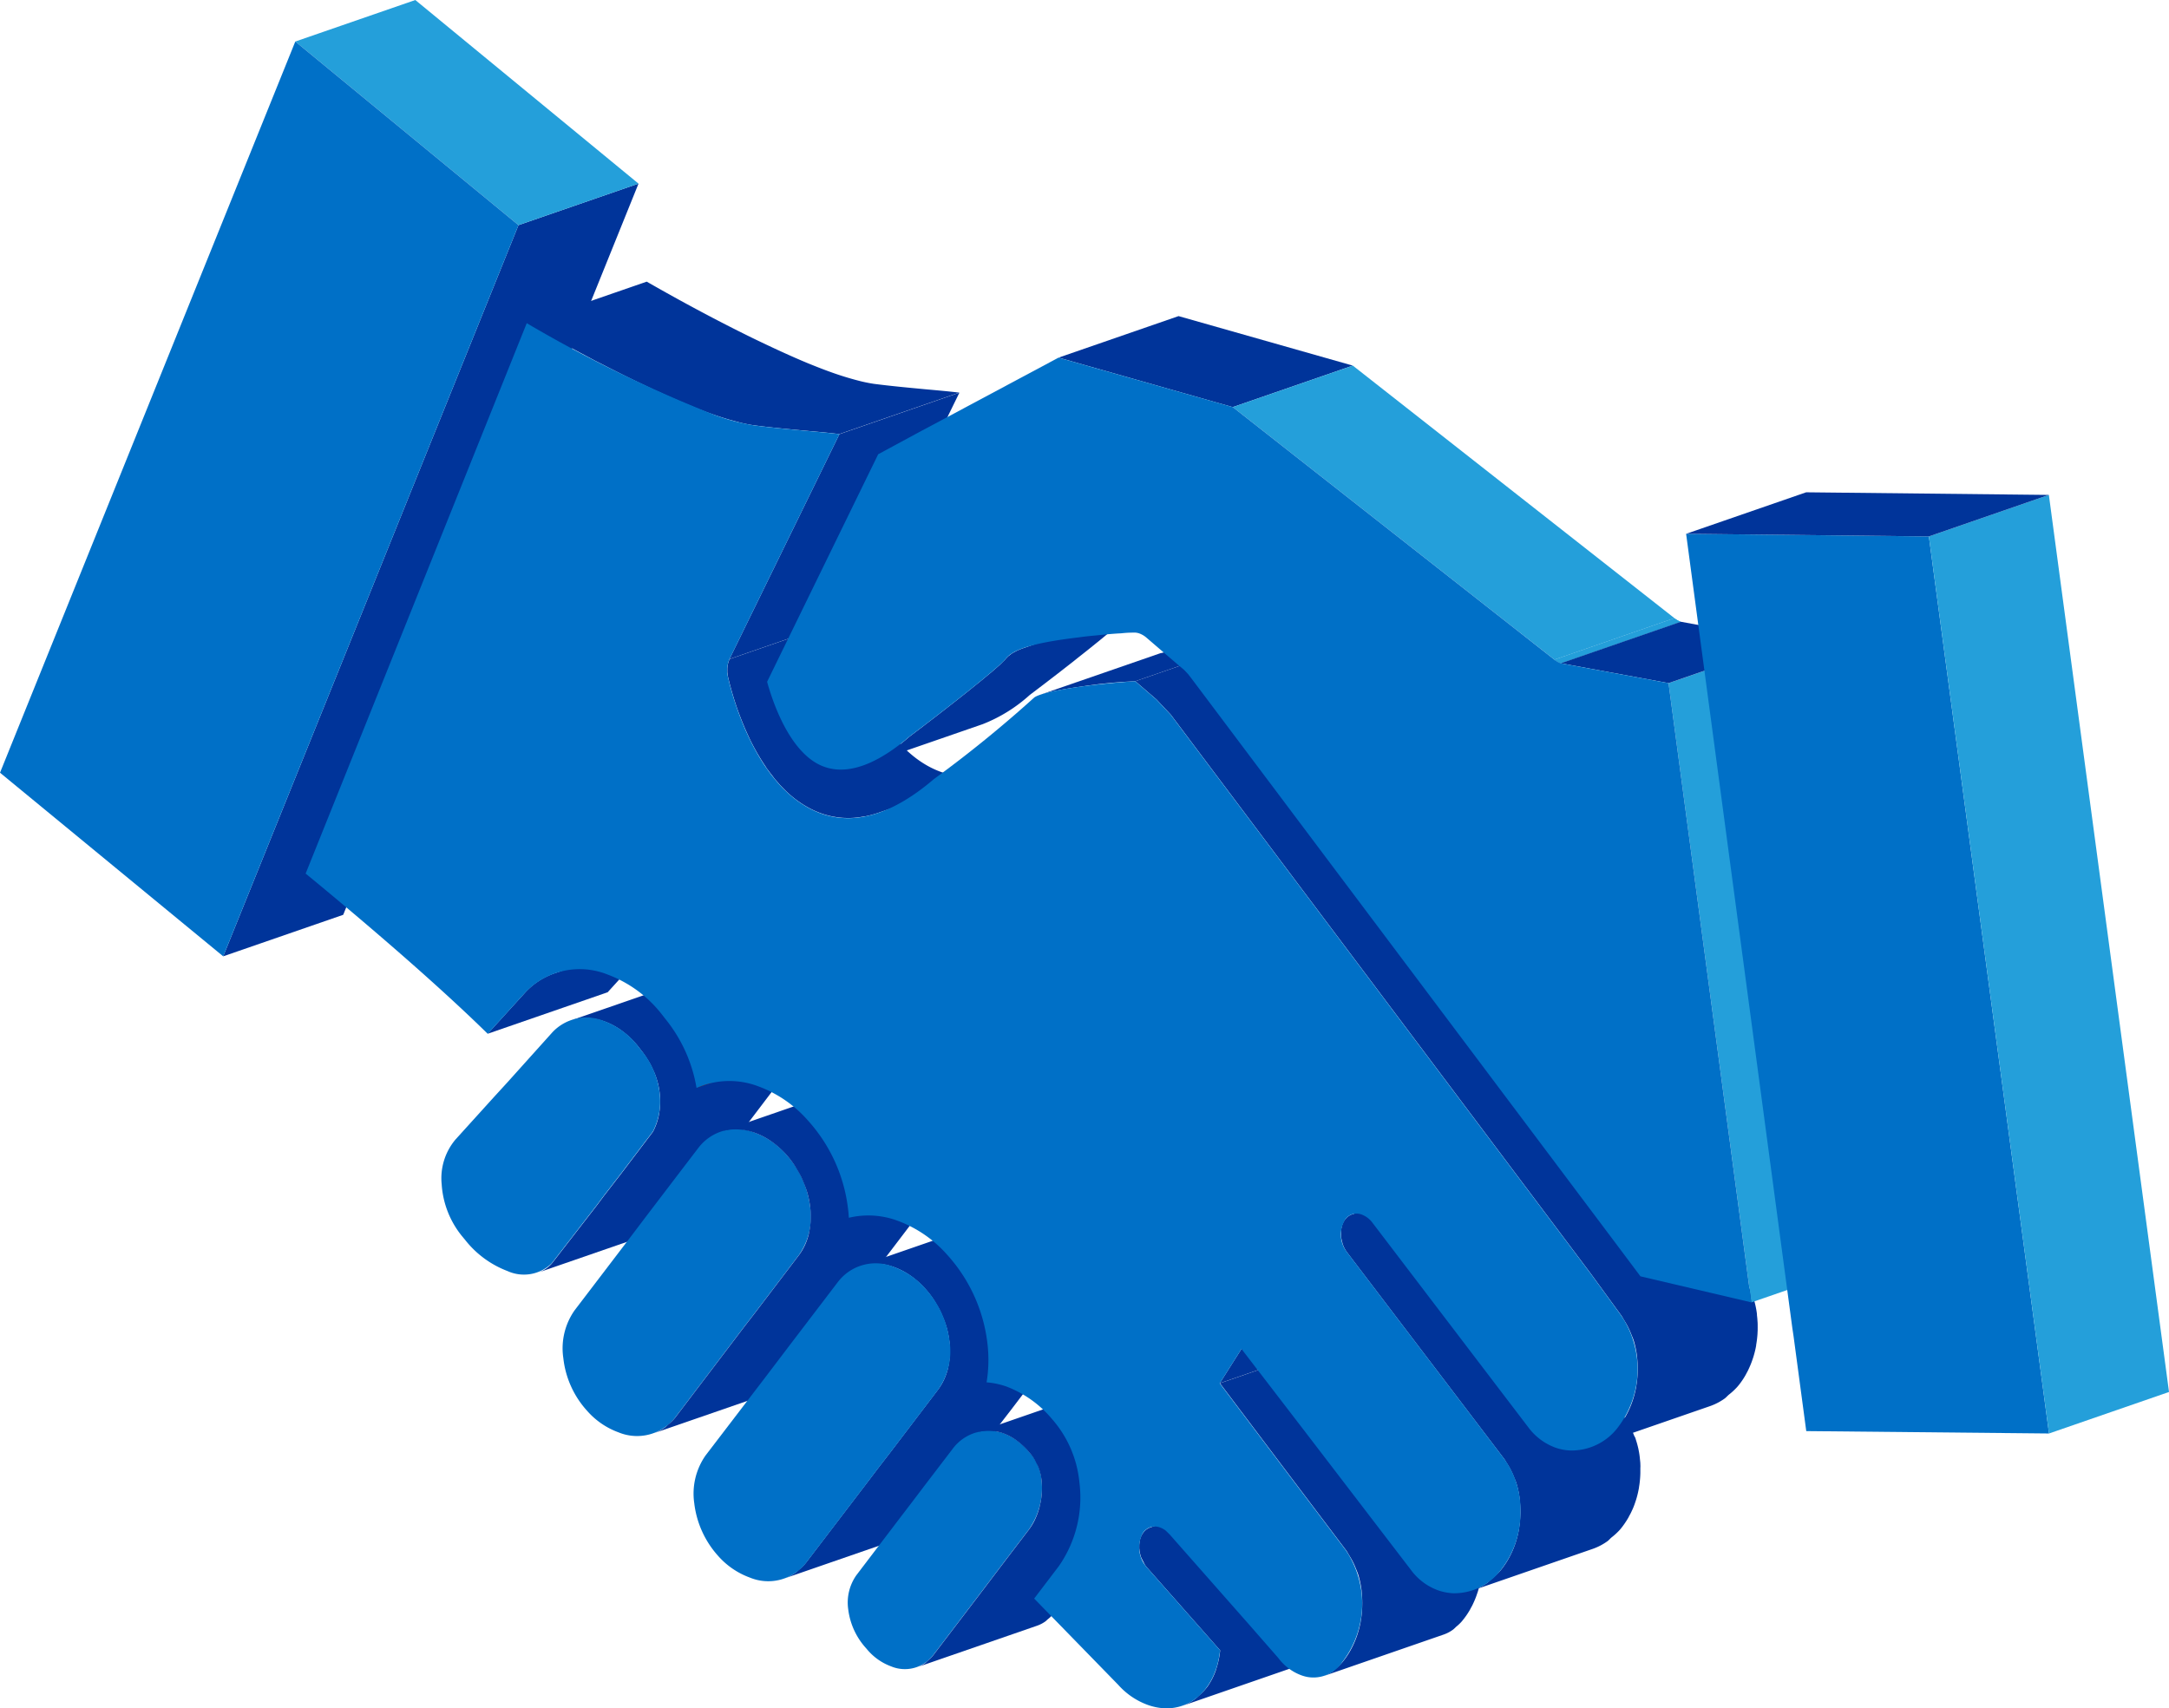
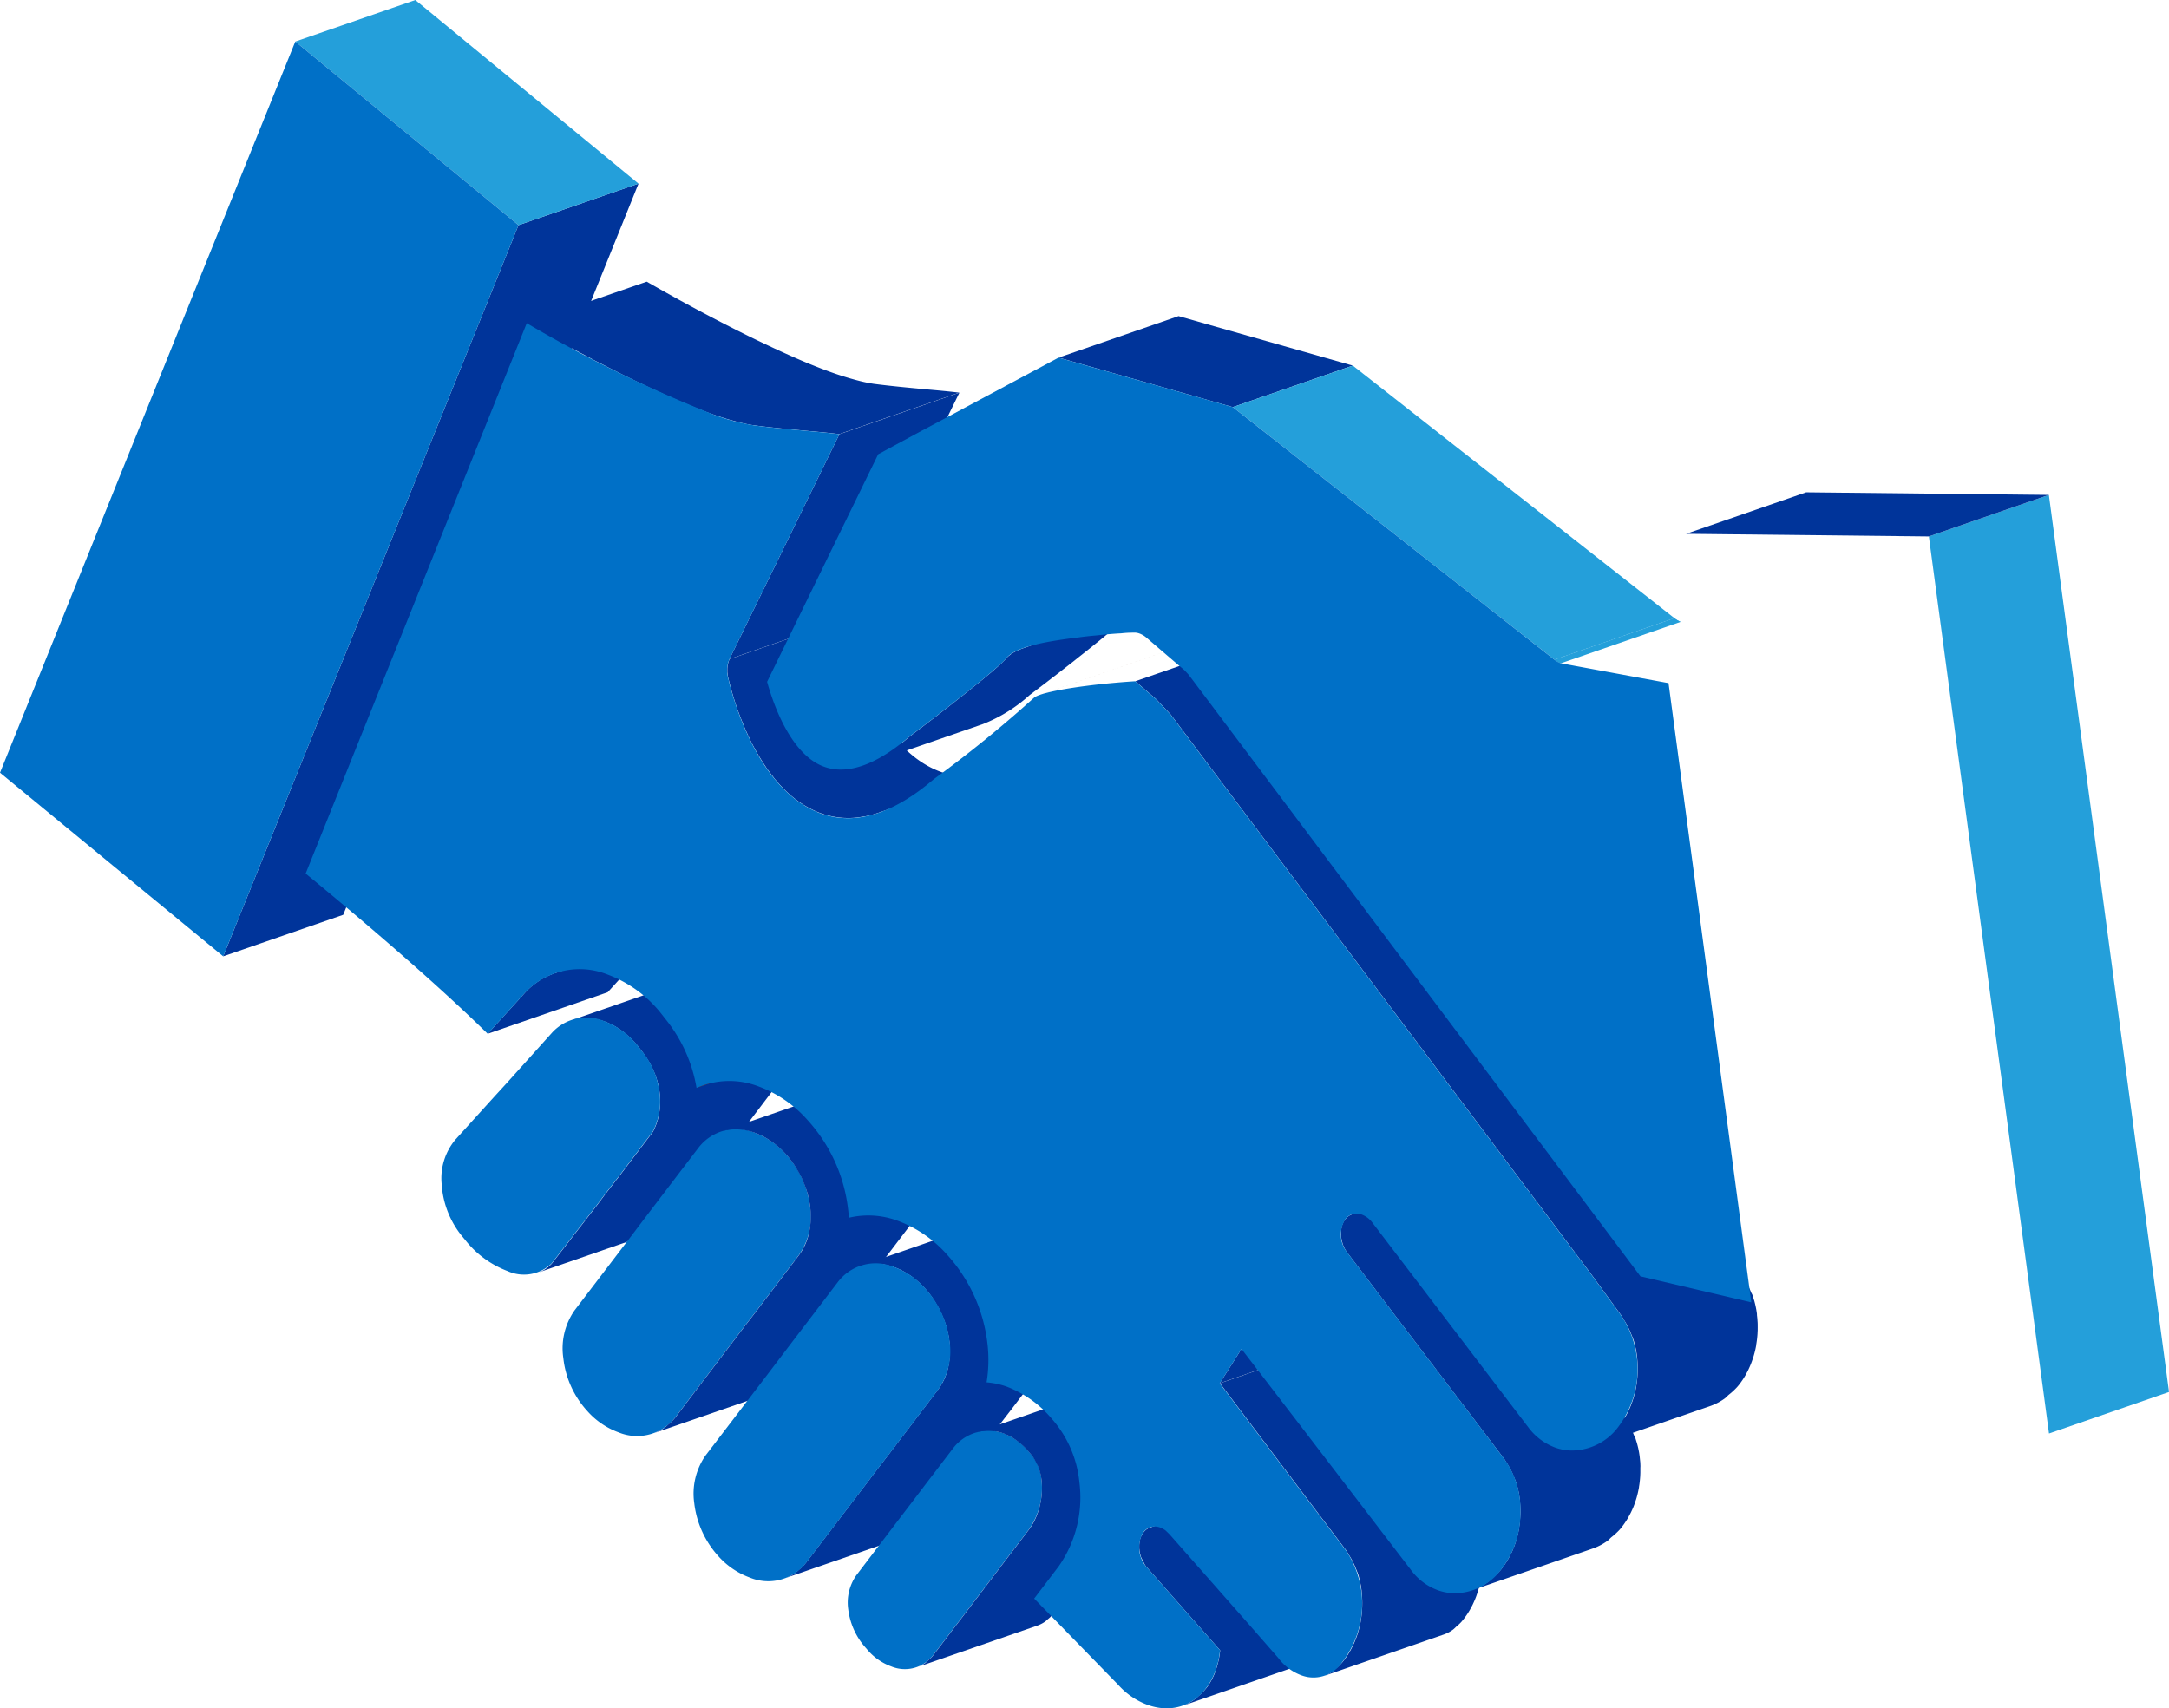
<svg xmlns="http://www.w3.org/2000/svg" width="138.905" height="109.42" viewBox="0 0 138.905 109.42">
  <defs>
    <clipPath id="clip-path">
      <path id="Path_101" data-name="Path 101" d="M10367.657,2977.343l7.685-2.658a4.638,4.638,0,0,0-.44.178l-7.686,2.659A4.728,4.728,0,0,1,10367.657,2977.343Z" fill="none" />
    </clipPath>
    <clipPath id="clip-path-2">
      <path id="Path_121" data-name="Path 121" d="M10389.223,2952.342l7.686-2.659a30.757,30.757,0,0,1,6.087-.867l-7.686,2.659A30.772,30.772,0,0,0,10389.223,2952.342Z" fill="none" />
    </clipPath>
    <clipPath id="clip-path-3">
      <path id="Path_133" data-name="Path 133" d="M10422.16,2950.1l7.685-2.659a1.445,1.445,0,0,0,.406.227l-7.685,2.659A1.432,1.432,0,0,1,10422.16,2950.1Z" fill="#249fda" />
    </clipPath>
  </defs>
  <g id="values-icon6" transform="translate(-10322.608 -2907.84)">
    <g id="Group_63" data-name="Group 63" style="isolation: isolate">
      <path id="Path_97" data-name="Path 97" d="M10365.788,2967.529h0l-7.685,2.659a4.568,4.568,0,0,0-1.918,1.286l-2.347,2.581,7.686-2.659,2.347-2.581a4.827,4.827,0,0,1,.9-.781,4.486,4.486,0,0,1,1.02-.5Z" fill="#00349a" />
      <path id="Path_98" data-name="Path 98" d="M10372.557,2975.5l0-.057c0-.057-.007-.115-.012-.172s-.013-.128-.021-.191-.02-.137-.031-.2-.027-.148-.044-.221v0c-.019-.085-.04-.17-.063-.254-.031-.111-.065-.221-.1-.33-.013-.034-.031-.066-.043-.1-.036-.094-.08-.185-.121-.277-.065-.144-.132-.287-.211-.427-.053-.094-.11-.186-.168-.278-.046-.071-.082-.145-.132-.215-.076-.11-.158-.217-.244-.323l-.224-.286-.043-.054c-.078-.093-.157-.183-.236-.268s-.142-.146-.213-.215l-.006,0-.007-.006c-.062-.059-.124-.116-.187-.17s-.127-.107-.191-.158c-.047-.036-.094-.07-.141-.1l-.022-.016-.022-.017c-.062-.044-.122-.085-.184-.124s-.121-.076-.181-.111-.107-.06-.16-.088l-.01-.006-.011-.006c-.061-.031-.121-.061-.182-.089s-.122-.055-.183-.08-.123-.049-.186-.07l-.013,0c-.058-.02-.117-.039-.176-.057s-.129-.036-.193-.051-.133-.03-.2-.042-.137-.023-.206-.031-.144-.015-.215-.019l-.09,0h-.022c-.038,0-.077,0-.114,0-.083,0-.165.006-.246.014s-.187.022-.277.04a2.828,2.828,0,0,0-.336.087l-.052.017-7.684,2.658a2.94,2.94,0,0,1,1.022-.155h.025a3.553,3.553,0,0,1,1.078.2,4.178,4.178,0,0,1,.572.25l.011.005a4.721,4.721,0,0,1,.548.341l.02.015a5.066,5.066,0,0,1,.521.434l.007.006a5.677,5.677,0,0,1,.5.541l.223.286a5.593,5.593,0,0,1,.376.539c.059.092.116.184.169.278.078.139.146.281.209.425.042.093.086.185.122.279a5.085,5.085,0,0,1,.211.683h0a4.715,4.715,0,0,1,.108.79,4.436,4.436,0,0,1-.08,1.163l0,.01a3.937,3.937,0,0,1-.373,1.039l-2.05,2.7-.781,1.01-.283.364-.485.65-2.883,3.721a2.109,2.109,0,0,1-.874.572h0l7.686-2.659a2.143,2.143,0,0,0,.874-.571l2.882-3.722.486-.65.282-.364.781-1.009,2.05-2.7.051-.1c.032-.066.063-.132.092-.2s.05-.124.073-.187.042-.119.06-.179.035-.114.05-.172.028-.111.04-.168l.007-.036,0-.01c.009-.039.018-.078.024-.118s.018-.108.025-.162.014-.108.019-.162.01-.107.013-.162.006-.108.008-.163,0-.111,0-.167S10372.56,2975.562,10372.557,2975.5Z" fill="#00349a" />
      <g id="Group_35" data-name="Group 35">
        <path id="Path_99" data-name="Path 99" d="M10361.275,2973.232a4.935,4.935,0,0,1,2.176,1.592l.223.286a5.176,5.176,0,0,1,1.2,2.995,4.16,4.16,0,0,1-.455,2.212l-2.05,2.7-.781,1.01-.283.364-.485.65-2.883,3.721a2.55,2.55,0,0,1-2.835.489,6.278,6.278,0,0,1-2.7-1.984l-.225-.272a5.849,5.849,0,0,1-1.283-3.294,3.852,3.852,0,0,1,.88-2.868l2.494-2.754.849-.927.836-.931,2.03-2.259A2.984,2.984,0,0,1,10361.275,2973.232Z" fill="#0070c7" />
      </g>
      <g id="Group_38" data-name="Group 38" style="isolation: isolate">
        <g id="Group_37" data-name="Group 37" clip-path="url(#clip-path)">
          <g id="Group_36" data-name="Group 36" style="isolation: isolate">
            <path id="Path_100" data-name="Path 100" d="M10367.657,2977.343l7.685-2.658a4.638,4.638,0,0,0-.44.178l-7.686,2.659a4.728,4.728,0,0,1,.441-.179" fill="#7f3724" />
          </g>
        </g>
      </g>
      <g id="Group_39" data-name="Group 39">
        <path id="Path_102" data-name="Path 102" d="M10370.916,2980.379a5.015,5.015,0,0,1,2.047,1.411,6.119,6.119,0,0,1,1.533,3.38,4.252,4.252,0,0,1-.724,3.057l-2.779,3.653-.781,1.01-.769,1.014-3.6,4.737a3.106,3.106,0,0,1-3.616.948,4.918,4.918,0,0,1-2.01-1.372,5.989,5.989,0,0,1-1.532-3.381,4.232,4.232,0,0,1,.725-3.072l3.493-4.581.323-.424.445-.59.77-1.014,1.982-2.6.917-1.2A3.06,3.06,0,0,1,10370.916,2980.379Z" fill="#0070c7" />
      </g>
      <path id="Path_103" data-name="Path 103" d="M10382.214,2983.044c0-.065,0-.132-.006-.2s-.009-.141-.015-.212c0-.041-.009-.081-.013-.121s-.008-.067-.013-.1c-.01-.08-.021-.159-.036-.238s-.033-.181-.053-.271-.049-.206-.077-.308v0c-.037-.134-.079-.267-.125-.4-.034-.094-.081-.182-.119-.275-.047-.113-.093-.226-.146-.337-.08-.164-.17-.322-.265-.479-.059-.1-.114-.2-.181-.3-.021-.031-.037-.067-.059-.1-.092-.129-.187-.254-.287-.376-.057-.067-.113-.133-.171-.2l-.081-.089c-.074-.078-.149-.154-.226-.227s-.139-.129-.209-.19-.132-.111-.2-.164-.129-.1-.192-.144l-.073-.049-.016-.011c-.034-.023-.067-.047-.1-.068-.062-.04-.124-.078-.187-.115s-.123-.07-.187-.1-.124-.062-.186-.091-.125-.057-.188-.082-.127-.05-.189-.073l-.014,0c-.061-.021-.12-.041-.181-.058s-.132-.038-.2-.053-.136-.031-.2-.043-.141-.024-.211-.032-.147-.015-.221-.019c-.033,0-.064,0-.1,0h-.025l-.113,0c-.086,0-.171.006-.255.015s-.189.023-.284.041a2.958,2.958,0,0,0-.347.089l-.055.019-7.686,2.658a3.055,3.055,0,0,1,1.056-.161h.023a3.676,3.676,0,0,1,1.113.206,4.549,4.549,0,0,1,1.051.536l.018.012a5.486,5.486,0,0,1,.979.863,5.884,5.884,0,0,1,.518.671c.065.1.121.2.182.3.093.157.184.315.263.479.053.111.1.224.146.337a6.35,6.35,0,0,1,.244.672v0a5.9,5.9,0,0,1,.18.919,5.261,5.261,0,0,1,.026.863v.013a4.611,4.611,0,0,1-.113.794l0,.018a4,4,0,0,1-.243.711l-.013.027a3.525,3.525,0,0,1-.375.631l-2.779,3.653-.781,1.01-.769,1.014-3.6,4.737a2.94,2.94,0,0,1-.46.45,2.649,2.649,0,0,1-.2.179,2.874,2.874,0,0,1-.707.367l7.686-2.659a2.891,2.891,0,0,0,.707-.367c.072-.05.131-.121.2-.178a3.1,3.1,0,0,0,.353-.316c.037-.044.073-.089.108-.134l3.6-4.738.77-1.014.78-1.01,2.779-3.653c.029-.037.056-.076.083-.115.052-.075.1-.152.146-.232s.076-.136.111-.207c.013-.025.023-.051.035-.077l.013-.026c.014-.03.028-.06.041-.09.025-.061.049-.122.072-.184s.041-.118.06-.178.034-.115.051-.173c.007-.029.013-.058.02-.087l0-.017c0-.023.011-.045.017-.068.012-.056.023-.113.033-.171s.02-.114.027-.172.015-.116.021-.175.01-.118.014-.178v-.044c0-.046,0-.092.006-.139C10382.214,2983.172,10382.215,2983.108,10382.214,2983.044Z" fill="#00349a" />
      <g id="Group_40" data-name="Group 40">
        <path id="Path_104" data-name="Path 104" d="M10355.813,2922.26l7.686-2.659-18.911,46.834-7.685,2.659Z" fill="#00349a" />
      </g>
      <g id="Group_41" data-name="Group 41">
        <path id="Path_105" data-name="Path 105" d="M10341.519,2910.5l7.686-2.659,14.294,11.761-7.686,2.659Z" fill="#249fda" />
      </g>
      <g id="Group_42" data-name="Group 42">
        <path id="Path_106" data-name="Path 106" d="M10341.519,2910.5l14.294,11.761-18.91,46.834-14.294-11.761Z" fill="#0070c7" />
      </g>
      <path id="Path_107" data-name="Path 107" d="M10391.142,2991.654c0-.066,0-.132-.006-.2s-.009-.141-.015-.212l-.012-.121c0-.034-.009-.067-.013-.1-.011-.08-.022-.159-.036-.238s-.033-.181-.054-.27-.048-.207-.077-.309v-.007c-.037-.133-.079-.265-.125-.4-.033-.094-.081-.183-.119-.275-.047-.113-.093-.225-.146-.335-.079-.165-.17-.324-.263-.481-.061-.1-.116-.2-.183-.3-.021-.032-.037-.067-.059-.1-.091-.129-.187-.255-.287-.376-.056-.067-.112-.133-.171-.2-.031-.036-.064-.071-.1-.1-.072-.077-.146-.151-.221-.223s-.136-.127-.206-.186-.13-.11-.2-.162-.127-.1-.191-.143l-.07-.047-.018-.012-.1-.068c-.062-.039-.124-.077-.187-.114s-.124-.07-.186-.1-.125-.064-.188-.093-.126-.057-.189-.083-.131-.051-.194-.074l-.014,0c-.061-.021-.12-.041-.181-.058s-.132-.037-.2-.053-.136-.031-.2-.043-.142-.023-.211-.032-.148-.015-.222-.019c-.033,0-.064,0-.1,0h-.025l-.113,0c-.087,0-.172.007-.256.015s-.188.023-.281.041a2.974,2.974,0,0,0-.348.089l-.054.018h0l-7.685,2.659a3.067,3.067,0,0,1,1.053-.161h.024a3.652,3.652,0,0,1,1.109.206,4.567,4.567,0,0,1,1.058.539l.017.011a5.423,5.423,0,0,1,.979.867,6.009,6.009,0,0,1,.519.671c.064.1.121.2.181.3.094.157.185.315.263.48.054.11.1.223.146.336a6.31,6.31,0,0,1,.244.671v0a5.917,5.917,0,0,1,.18.919,5.26,5.26,0,0,1,.026.863v.013a4.621,4.621,0,0,1-.114.794l0,.019a3.858,3.858,0,0,1-.244.71l-.012.027a3.606,3.606,0,0,1-.375.631l-3.022,3.971-.78,1.01-.77,1.014-3.9,5.111a2.894,2.894,0,0,1-.462.454,2.492,2.492,0,0,1-.2.176,2.807,2.807,0,0,1-.7.365l7.685-2.659a2.807,2.807,0,0,0,.7-.365,2.555,2.555,0,0,0,.2-.176,2.792,2.792,0,0,0,.344-.308c.04-.047.079-.1.117-.146l3.9-5.111.769-1.014.781-1.01,3.021-3.97c.028-.038.057-.077.082-.116.052-.075.1-.152.146-.231s.076-.137.11-.208c.014-.025.024-.051.036-.077l.013-.027.041-.089c.024-.061.05-.122.071-.184s.041-.118.061-.177.035-.115.05-.174c.007-.028.014-.057.02-.085l.006-.02c0-.023.011-.045.016-.067.013-.057.023-.113.034-.171s.019-.115.026-.172.016-.116.021-.175.011-.118.014-.178l0-.031v-.013c0-.046,0-.092.006-.139C10391.143,2991.782,10391.143,2991.718,10391.142,2991.654Z" fill="#00349a" />
      <g id="Group_43" data-name="Group 43">
        <path id="Path_108" data-name="Path 108" d="M10379.837,2988.983a4.981,4.981,0,0,1,2.054,1.417,6.113,6.113,0,0,1,1.533,3.38,4.256,4.256,0,0,1-.723,3.057l-3.022,3.971-.78,1.01-.77,1.014-3.9,5.111a3.076,3.076,0,0,1-3.6.944,4.973,4.973,0,0,1-2.027-1.383,6.111,6.111,0,0,1-1.533-3.38,4.269,4.269,0,0,1,.723-3.057l3.789-4.956.77-1.014.769-1.014,3.143-4.122A3.041,3.041,0,0,1,10379.837,2988.983Z" fill="#0070c7" />
      </g>
      <g id="Group_44" data-name="Group 44">
        <path id="Path_109" data-name="Path 109" d="M10386.839,2999.63a3.906,3.906,0,0,1,1.587,1.11l.146.17a2.9,2.9,0,0,1,.738,1.733,4.622,4.622,0,0,1-.8,3.148l-1.753,2.3-.769,1.014-.77,1.014-2.873,3.769a2.284,2.284,0,0,1-2.657.692,3.642,3.642,0,0,1-1.487-1.018l-.147-.17a4.519,4.519,0,0,1-1.124-2.464,3.046,3.046,0,0,1,.527-2.2l2.806-3.688.782-1.024.769-1.014,1.808-2.367A2.867,2.867,0,0,1,10386.839,2999.63Z" fill="#0070c7" />
      </g>
      <path id="Path_110" data-name="Path 110" d="M10397.017,3000.249c0-.055-.006-.109-.011-.162,0-.035-.007-.069-.01-.1l-.012-.1c-.008-.052-.016-.1-.024-.156s-.02-.107-.031-.159-.026-.115-.043-.171-.041-.138-.063-.205c-.013-.032-.033-.057-.046-.089-.033-.083-.079-.154-.119-.232a2.957,2.957,0,0,0-.175-.343c-.038-.053-.078-.106-.119-.156s-.067-.078-.1-.116l0,0-.146-.17c-.021-.023-.041-.045-.062-.067-.064-.069-.13-.134-.2-.2s-.114-.107-.173-.157-.106-.09-.159-.132-.1-.077-.151-.112l-.046-.032-.011-.008-.088-.058c-.046-.03-.093-.059-.14-.086s-.092-.052-.138-.076-.091-.047-.138-.068-.092-.041-.138-.06-.093-.037-.14-.053l-.009,0c-.046-.015-.091-.03-.136-.043s-.1-.028-.147-.04-.1-.023-.155-.032-.109-.018-.163-.024-.118-.012-.176-.016-.117,0-.174,0h-.021c-.074,0-.146.005-.219.012-.088.009-.174.021-.259.038a2.772,2.772,0,0,0-.333.086l-.051.017-7.685,2.659a2.786,2.786,0,0,1,.875-.154h.006a2.8,2.8,0,0,1,.951.158,3.384,3.384,0,0,1,.789.405l.012.008a4.56,4.56,0,0,1,.786.7l.146.17a2.556,2.556,0,0,1,.4.619c.039.078.086.149.118.232a3.261,3.261,0,0,1,.22.882,4.5,4.5,0,0,1,.014.836l0,.017a4.894,4.894,0,0,1-.138.826l0,.012a4.505,4.505,0,0,1-.269.764l-.014.032a3.718,3.718,0,0,1-.393.661l-1.753,2.3-.769,1.014-.77,1.014-2.873,3.769a2.127,2.127,0,0,1-.335.327c-.05.042-.094.095-.146.132a2.086,2.086,0,0,1-.513.265l-.006,0h0l7.686-2.659a2.094,2.094,0,0,0,.518-.268c.053-.037.1-.088.146-.13a2.248,2.248,0,0,0,.258-.232c.025-.031.053-.063.078-.1l2.873-3.769.769-1.014.77-1.014,1.753-2.3c.028-.038.058-.078.086-.118q.076-.112.146-.234t.12-.225c.014-.028.026-.056.038-.084l.015-.032c.017-.035.033-.069.049-.1.029-.07.058-.142.085-.215s.049-.14.07-.211.041-.137.06-.206l.006-.026,0-.013c.014-.054.027-.108.039-.162s.026-.13.039-.2.021-.126.029-.189.016-.123.021-.184c0-.032.006-.064.008-.1l0-.018c0-.022,0-.043,0-.065,0-.058.006-.115.008-.173s0-.113,0-.169S10397.02,3000.3,10397.017,3000.249Z" fill="#00349a" />
      <path id="Path_111" data-name="Path 111" d="M10385.643,2957.488c-.021,0-.043,0-.063.009a5.55,5.55,0,0,1-.881.09h0a5.119,5.119,0,0,1-.879-.062l-.044-.006a5.265,5.265,0,0,1-.86-.218,5.829,5.829,0,0,1-1.106-.527,6.611,6.611,0,0,1-.648-.451l0,0a7.457,7.457,0,0,1-.579-.508l-.048-.049c-.151-.149-.294-.3-.435-.464-.038-.044-.077-.086-.114-.13-.08-.1-.154-.2-.231-.294-.1-.124-.194-.248-.285-.375-.052-.072-.1-.146-.147-.219q-.23-.338-.436-.686c-.041-.071-.085-.142-.125-.213-.161-.285-.312-.571-.45-.855l-.065-.145c-.116-.245-.224-.487-.322-.723-.031-.075-.062-.15-.092-.223-.105-.262-.205-.52-.29-.762l-.007-.018c-.083-.233-.154-.452-.22-.658-.02-.062-.036-.12-.055-.179-.043-.14-.082-.273-.117-.394-.013-.049-.027-.1-.04-.145-.053-.2-.1-.367-.128-.493l-.02-.082c-.021-.088-.041-.176-.045-.2a2.021,2.021,0,0,1-.032-.59h0a1.6,1.6,0,0,1,.137-.52l-7.685,2.659-.021.046c-.009.022-.018.044-.025.067s-.017.044-.023.067-.013.044-.019.066-.012.044-.017.067-.009.044-.013.067-.008.045-.011.068l-.009.069v0h0c0,.021,0,.043-.006.066l0,.071c0,.025,0,.049,0,.074s0,.05,0,.075,0,.053.006.079.006.055.01.083.008.058.013.087l.01.055c0,.02.021.093.043.187l.023.095c.03.126.073.29.127.488.007.025.009.037.016.062s.019.059.025.085c.034.121.072.25.115.389.019.062.035.119.056.184.065.206.136.423.219.657v0l.006.015c.086.242.186.5.29.762.03.074.062.147.093.223.1.237.205.478.321.723.023.049.043.095.066.144.138.285.289.57.45.856.04.072.083.141.125.213.137.232.281.46.435.686.032.047.058.1.091.144.019.026.039.049.058.074.091.128.188.251.284.375.06.075.112.154.174.228.019.023.04.044.059.066.037.045.076.087.114.13.065.076.13.153.2.226s.155.16.234.239l.048.049.028.028c.095.091.193.18.292.266s.171.145.259.214l0,0,0,0c.084.067.171.131.258.193s.165.114.249.169c.046.03.093.059.141.088l.111.066c.082.048.163.093.245.136s.16.081.241.119.162.073.243.106.164.065.247.094l.017.006c.079.027.158.053.238.076s.177.05.266.071.186.042.279.059c.026,0,.053.007.078.011l.043.007c.061.009.119.02.179.027.109.013.22.022.329.028s.247.009.371.007h0c.146,0,.29-.011.437-.025s.3-.039.444-.065l.064-.01.03,0a6.529,6.529,0,0,0,.772-.2l.131-.044,7.686-2.659A6.6,6.6,0,0,1,10385.643,2957.488Z" fill="#00349a" />
      <path id="Path_112" data-name="Path 112" d="M10403.754,3005.588a2.045,2.045,0,0,1-.244-.386,1.965,1.965,0,0,1-.106-.208,2.136,2.136,0,0,1-.144-.516v0a1.9,1.9,0,0,1,.016-.578v0a1.356,1.356,0,0,1,.2-.5.947.947,0,0,1,.478-.378l-7.686,2.658a.931.931,0,0,0-.4.277,1.092,1.092,0,0,0-.069.09l-.008.012c-.014.021-.028.044-.041.066s-.027.048-.039.073-.021.046-.032.069-.018.044-.025.066-.016.043-.022.064l-.018.064c0,.021-.011.042-.016.063l-.008.039v0l0,.021c0,.021-.007.042-.01.064s0,.043-.007.065,0,.044-.007.066l0,.069v.07c0,.024,0,.049,0,.073s0,.052.007.077,0,.049.008.073h0v.007c0,.029.009.059.014.088s.012.065.02.1.018.075.027.112.028.095.045.142c.01.025.027.047.037.072a1.891,1.891,0,0,0,.107.207,1.965,1.965,0,0,0,.11.217c.029.041.061.081.093.121.014.016.026.032.041.048l4.673,5.294a5.4,5.4,0,0,1-.271,1.246l0,.017a4.32,4.32,0,0,1-.516,1.025h0a3.5,3.5,0,0,1-.572.611c-.075.067-.144.144-.224.2a3.061,3.061,0,0,1-.823.45h0l7.684-2.659a3.073,3.073,0,0,0,.823-.449c.08-.06.149-.136.226-.205a3.4,3.4,0,0,0,.333-.3c.082-.1.161-.2.236-.308l0,0v0c.061-.086.117-.176.171-.269s.091-.163.133-.248.072-.153.106-.232.061-.147.087-.223c.006-.016.012-.034.019-.051l0-.015c.018-.052.036-.1.052-.155q.034-.107.062-.216c.02-.072.036-.144.053-.217s.03-.145.044-.218.023-.146.034-.221.019-.146.025-.22Z" fill="#00349a" />
      <path id="Path_113" data-name="Path 113" d="M10383.976,2932.981c-.7-.084-1.417-.145-2.142-.211-1.054-.1-2.144-.2-3.255-.343a9.68,9.68,0,0,1-1.085-.229c-.069-.017-.139-.037-.209-.056-.389-.107-.794-.231-1.225-.381-.5-.173-1.022-.374-1.56-.593l-.033-.012c-.679-.278-1.384-.592-2.091-.918-.241-.111-.48-.224-.722-.338-.354-.168-.708-.337-1.06-.51-.254-.125-.5-.25-.755-.376q-.519-.261-1.021-.521c-.269-.138-.536-.277-.794-.413-.186-.1-.366-.193-.544-.288q-.458-.245-.886-.477l-.479-.261-.808-.448-.355-.2c-.344-.194-.663-.375-.927-.526l-7.686,2.658c.266.152.581.332.927.527l.356.2c.257.143.519.289.807.447l.48.262.885.476.544.289.4.213c.128.067.265.134.395.2.334.173.668.343,1.014.517.255.129.507.254.766.381.351.172.7.339,1.052.506.17.081.337.166.507.245.073.034.145.061.218.095.72.331,1.434.649,2.124.93.506.206,1,.4,1.471.562l.089.031q.486.17.939.3c.1.029.188.05.284.077l.209.056c.078.02.162.046.238.064q.284.068.546.116c.1.018.2.035.3.048.192.026.384.05.573.073.913.109,1.811.189,2.683.271.751.068,1.489.131,2.215.22l7.685-2.659Z" fill="#00349a" />
      <path id="Path_114" data-name="Path 114" d="M10376.364,2935.649l-7.041,14.406,7.686-2.659,7.04-14.406Z" fill="#00349a" />
      <path id="Path_115" data-name="Path 115" d="M10394.861,2947.212c.039-.035.089-.07.136-.1s.062-.049.1-.073c.062-.039.138-.078.211-.116.038-.02.069-.041.112-.061a4.473,4.473,0,0,1,.433-.173l-7.685,2.658a4.4,4.4,0,0,0-.433.174c-.043.02-.075.041-.114.061-.073.038-.148.077-.208.115-.039.025-.069.05-.1.075s-.095.069-.133.1-.054.054-.08.081-.053.049-.073.073l-.034.043c-.037.045-.12.124-.19.192-.05.05-.086.089-.15.149-.081.074-.19.168-.291.256-.083.073-.153.136-.248.216-.119.1-.262.218-.4.331-.1.087-.2.167-.312.259-.151.123-.318.257-.481.388-.121.1-.235.19-.362.291-.157.126-.324.258-.489.388-.145.114-.283.225-.432.34-.181.143-.366.286-.549.429l-.4.311q-.409.316-.807.62l-.13.1c-.309.236-.608.463-.89.675a11.34,11.34,0,0,1-2.2,1.523,6.428,6.428,0,0,1-.807.346h0l7.686-2.659a9.806,9.806,0,0,0,3.011-1.868c.281-.213.581-.44.89-.676l.131-.1.807-.62.317-.247.641-.5.3-.241c.209-.164.417-.328.615-.486.112-.089.212-.17.319-.257.176-.142.354-.285.517-.417l.313-.259c.136-.113.277-.229.4-.33.094-.081.164-.143.246-.215.1-.089.212-.183.293-.258s.1-.1.152-.15.126-.118.159-.156l.029-.035a1.472,1.472,0,0,1,.108-.116C10394.808,2947.265,10394.832,2947.238,10394.861,2947.212Z" fill="#00349a" />
      <g id="Group_45" data-name="Group 45">
        <path id="Path_116" data-name="Path 116" d="M10409.8,2991.582l-7.686,2.659-1.393,2.2,7.686-2.658Z" fill="#00349a" />
        <path id="Path_117" data-name="Path 117" d="M10407.4,3015.183Z" fill="#7f3724" />
        <path id="Path_118" data-name="Path 118" d="M10417.525,3007.516c0-.083-.011-.166-.018-.249,0-.052-.012-.1-.018-.157l0-.031c0-.023,0-.045-.009-.068-.011-.089-.023-.177-.039-.264s-.034-.185-.055-.276-.048-.2-.076-.3l0-.014,0-.016c-.033-.115-.067-.228-.106-.339-.021-.057-.06-.1-.082-.16a4.969,4.969,0,0,0-.428-.843c-.033-.052-.05-.117-.086-.168s-.07-.1-.107-.149l-3.534-4.674-4.546-6.025-7.686,2.658,4.547,6.025,3.534,4.675c.074.1.127.213.193.318a4.823,4.823,0,0,1,.427.841,5.166,5.166,0,0,1,.189.5l0,.017a6.071,6.071,0,0,1,.182.925l0,.03a6.522,6.522,0,0,1,.039.948v.024a6.507,6.507,0,0,1-.1.954l0,.019a6.3,6.3,0,0,1-.241.913l-.011.033a5.884,5.884,0,0,1-.374.837c-.01.016-.018.032-.026.048a5.059,5.059,0,0,1-.523.768,3.186,3.186,0,0,1-.4.386c-.06.053-.117.122-.179.167a2.287,2.287,0,0,1-.59.318h0l7.685-2.659a2.271,2.271,0,0,0,.59-.318,2.385,2.385,0,0,0,.179-.168,2.9,2.9,0,0,0,.336-.313l.061-.072c.095-.114.185-.233.27-.356s.149-.227.218-.345c.013-.021.023-.044.035-.066l.026-.05c.037-.066.074-.132.108-.2.048-.1.093-.2.136-.3s.076-.187.111-.281c.006-.019.012-.039.019-.057l.011-.032c.021-.061.042-.122.063-.184.026-.088.053-.177.076-.267s.044-.173.063-.261c.016-.067.028-.134.04-.2l0-.02.006-.033c.016-.084.029-.168.04-.252s.021-.166.03-.249.014-.164.019-.246c0-.058.007-.115.009-.173v-.024l0-.049c0-.082,0-.164,0-.246S10417.529,3007.6,10417.525,3007.516Z" fill="#00349a" />
      </g>
      <g id="Group_48" data-name="Group 48" style="isolation: isolate">
        <g id="Group_47" data-name="Group 47" clip-path="url(#clip-path-2)">
          <g id="Group_46" data-name="Group 46" style="isolation: isolate">
            <path id="Path_119" data-name="Path 119" d="M10389.223,2952.342l7.686-2.659.077-.026-7.685,2.659-.078.026" fill="#7f3724" />
-             <path id="Path_120" data-name="Path 120" d="M10401.321,2948.951c-1.2.115-2.354.27-3.241.442a9.66,9.66,0,0,0-1.094.264l-7.686,2.659a9.582,9.582,0,0,1,1.094-.265c.889-.171,2.046-.326,3.241-.442.558-.054,1.123-.1,1.674-.134l7.686-2.659C10402.444,2948.851,10401.878,2948.9,10401.321,2948.951Z" fill="#00349a" />
          </g>
        </g>
      </g>
-       <path id="Path_122" data-name="Path 122" d="M10427.658,3001.621c0-.081-.009-.162-.018-.242s-.016-.165-.025-.246l-.006-.034,0-.019c-.011-.068-.02-.135-.031-.2q-.025-.137-.053-.27c-.023-.1-.049-.2-.075-.3-.009-.033-.021-.064-.03-.1s-.015-.047-.023-.07c-.02-.067-.038-.134-.062-.2s-.055-.094-.075-.146a4.967,4.967,0,0,0-.465-.908c-.029-.044-.043-.1-.073-.142s-.069-.1-.106-.146l-9.644-12.675-.443-.587a2.024,2.024,0,0,1-.255-.527l-.007-.018a2.1,2.1,0,0,1-.095-.557v0a1.685,1.685,0,0,1,.067-.535v0a1.233,1.233,0,0,1,.234-.446.908.908,0,0,1,.4-.285l-7.685,2.659a.9.9,0,0,0-.4.278l-.006.007a.934.934,0,0,0-.065.085c-.018.026-.033.052-.05.078s-.024.047-.037.071l-.031.067c-.009.022-.018.044-.025.066s-.015.042-.022.064l0,.015v0c0,.016-.009.031-.013.046s-.011.043-.015.064-.01.042-.014.063-.007.043-.01.065,0,.043-.008.065,0,.044,0,.067l0,.068c0,.023,0,.047,0,.071v.073c0,.025,0,.051,0,.076l.009.082c0,.03.009.059.014.088s.013.064.02.1.017.074.026.111l.021.063,0,.017c.006.02.012.041.02.062a2.052,2.052,0,0,0,.235.465l.445.588,9.642,12.675c.068.088.118.192.181.287a5.041,5.041,0,0,1,.465.909c.045.116.1.225.138.346.007.023.015.046.022.069a5.975,5.975,0,0,1,.188.867l0,.022a6.369,6.369,0,0,1,.057.951,6.675,6.675,0,0,1-.089,1.035l0,.021a6.128,6.128,0,0,1-.242.956l-.012.033a5.631,5.631,0,0,1-.383.859l-.023.043a5.183,5.183,0,0,1-.532.78,4.271,4.271,0,0,1-.573.536c-.092.078-.173.178-.27.246a3.717,3.717,0,0,1-.925.48l7.686-2.659a3.7,3.7,0,0,0,.925-.48c.1-.068.178-.169.27-.247a4.22,4.22,0,0,0,.524-.479l.048-.056c.1-.119.191-.242.279-.37s.154-.233.224-.354c.01-.019.021-.038.03-.056l.021-.043c.04-.072.08-.144.117-.218.048-.1.092-.194.136-.294s.073-.182.107-.275c.008-.024.016-.048.024-.072l.011-.032c.018-.054.037-.107.054-.161q.04-.126.073-.255c.022-.082.042-.165.06-.249s.034-.162.05-.245l.007-.047,0-.021c.01-.058.02-.116.028-.174.011-.08.02-.161.028-.242s.015-.161.02-.242.008-.163.01-.245c0-.043,0-.087,0-.131,0-.064,0-.127,0-.189C10427.665,3001.782,10427.662,3001.7,10427.658,3001.621Z" fill="#00349a" />
+       <path id="Path_122" data-name="Path 122" d="M10427.658,3001.621c0-.081-.009-.162-.018-.242s-.016-.165-.025-.246l-.006-.034,0-.019c-.011-.068-.02-.135-.031-.2q-.025-.137-.053-.27c-.023-.1-.049-.2-.075-.3-.009-.033-.021-.064-.03-.1s-.015-.047-.023-.07c-.02-.067-.038-.134-.062-.2s-.055-.094-.075-.146a4.967,4.967,0,0,0-.465-.908c-.029-.044-.043-.1-.073-.142s-.069-.1-.106-.146l-9.644-12.675-.443-.587a2.024,2.024,0,0,1-.255-.527l-.007-.018a2.1,2.1,0,0,1-.095-.557v0a1.685,1.685,0,0,1,.067-.535v0a1.233,1.233,0,0,1,.234-.446.908.908,0,0,1,.4-.285l-7.685,2.659a.9.9,0,0,0-.4.278l-.006.007a.934.934,0,0,0-.065.085c-.018.026-.033.052-.05.078s-.024.047-.037.071l-.031.067c-.009.022-.018.044-.025.066s-.015.042-.022.064l0,.015v0c0,.016-.009.031-.013.046s-.011.043-.015.064-.01.042-.014.063-.007.043-.01.065,0,.043-.008.065,0,.044,0,.067l0,.068c0,.023,0,.047,0,.071v.073c0,.025,0,.051,0,.076l.009.082c0,.03.009.059.014.088s.013.064.02.1.017.074.026.111l.021.063,0,.017c.006.02.012.041.02.062a2.052,2.052,0,0,0,.235.465l.445.588,9.642,12.675c.068.088.118.192.181.287a5.041,5.041,0,0,1,.465.909c.045.116.1.225.138.346.007.023.015.046.022.069a5.975,5.975,0,0,1,.188.867a6.369,6.369,0,0,1,.057.951,6.675,6.675,0,0,1-.089,1.035l0,.021a6.128,6.128,0,0,1-.242.956l-.012.033a5.631,5.631,0,0,1-.383.859l-.023.043a5.183,5.183,0,0,1-.532.78,4.271,4.271,0,0,1-.573.536c-.092.078-.173.178-.27.246a3.717,3.717,0,0,1-.925.48l7.686-2.659a3.7,3.7,0,0,0,.925-.48c.1-.068.178-.169.27-.247a4.22,4.22,0,0,0,.524-.479l.048-.056c.1-.119.191-.242.279-.37s.154-.233.224-.354c.01-.019.021-.038.03-.056l.021-.043c.04-.072.08-.144.117-.218.048-.1.092-.194.136-.294s.073-.182.107-.275c.008-.024.016-.048.024-.072l.011-.032c.018-.054.037-.107.054-.161q.04-.126.073-.255c.022-.082.042-.165.06-.249s.034-.162.05-.245l.007-.047,0-.021c.01-.058.02-.116.028-.174.011-.08.02-.161.028-.242s.015-.161.02-.242.008-.163.01-.245c0-.043,0-.087,0-.131,0-.064,0-.127,0-.189C10427.665,3001.782,10427.662,3001.7,10427.658,3001.621Z" fill="#00349a" />
      <g id="Group_49" data-name="Group 49">
        <path id="Path_123" data-name="Path 123" d="M10390.4,2930.746l7.685-2.659,11.155,3.17-7.685,2.659Z" fill="#00349a" />
      </g>
      <path id="Path_124" data-name="Path 124" d="M10435.171,2992.76c0-.082,0-.164-.007-.247s-.01-.165-.018-.248c-.006-.063-.014-.126-.021-.189l0-.023,0-.046c-.011-.089-.025-.177-.04-.266s-.035-.185-.055-.276-.05-.208-.077-.31l-.011-.031-.011-.036c-.031-.1-.062-.209-.1-.31-.021-.059-.061-.106-.082-.163a5.116,5.116,0,0,0-.443-.871c-.034-.054-.051-.118-.087-.17s-.074-.1-.113-.156l-1.905-2.617-26.919-35.834-.916-.975-1.365-1.176-7.686,2.659,1.365,1.176.916.975,26.919,35.834,1.906,2.616c.077.1.131.219.2.327a5.066,5.066,0,0,1,.442.87c.063.157.134.31.182.473l.011.037a6.119,6.119,0,0,1,.188.928l0,.024a6.694,6.694,0,0,1,.043.96v.016a6.628,6.628,0,0,1-.1.963l0,.014a6.234,6.234,0,0,1-.241.918l-.011.032a5.736,5.736,0,0,1-.373.838l-.026.048a5.006,5.006,0,0,1-.522.768,4.484,4.484,0,0,1-.573.538c-.092.078-.174.18-.271.248a3.677,3.677,0,0,1-.927.483h0l7.686-2.659a3.7,3.7,0,0,0,.926-.482c.095-.068.176-.168.268-.245a4.286,4.286,0,0,0,.527-.485l.049-.057c.1-.114.185-.233.27-.355s.148-.226.217-.345c.013-.022.024-.045.037-.068l.025-.048c.035-.066.072-.131.106-.2.048-.1.093-.2.136-.3s.075-.185.11-.279l.021-.063.011-.031c.021-.059.041-.117.06-.177q.041-.132.076-.265c.023-.086.044-.172.063-.259s.029-.145.043-.218l0-.014,0-.021c.015-.083.027-.167.039-.25s.021-.165.029-.248.015-.164.02-.246c0-.066.007-.132.009-.2V2993C10435.172,2992.924,10435.172,2992.842,10435.171,2992.76Z" fill="#00349a" />
      <g id="Group_50" data-name="Group 50">
        <path id="Path_125" data-name="Path 125" d="M10356.341,2928.54a86.12,86.12,0,0,0,12.035,5.88,13.734,13.734,0,0,0,2.519.665c1.11.149,2.2.245,3.255.344.751.068,1.489.131,2.215.22l-7.041,14.406a1.826,1.826,0,0,0-.105,1.111c.056.243,1.287,6.067,4.906,8.267a5.77,5.77,0,0,0,1.1.527c2.173.756,4.581.016,7.188-2.215a79.51,79.51,0,0,0,6.43-5.228c.579-.424,3.709-.869,6.464-1.042l1.365,1.176.916.975,26.919,35.834,1.906,2.616a6.139,6.139,0,0,1-.211,7.216,3.726,3.726,0,0,1-3.009,1.456,3.305,3.305,0,0,1-.969-.181,3.768,3.768,0,0,1-1.738-1.3l-9.979-13.1a1.524,1.524,0,0,0-.693-.531.9.9,0,0,0-1.03.273,1.826,1.826,0,0,0,.054,2.091l.445.587,9.642,12.675a5.534,5.534,0,0,1,1.054,3.451,5.866,5.866,0,0,1-1.285,3.727,3.746,3.746,0,0,1-3.021,1.452,3.425,3.425,0,0,1-.962-.186,3.725,3.725,0,0,1-1.745-1.309l-6.833-8.923-4.018-5.231-1.394,2.2,4.547,6.026,3.534,4.674a6.129,6.129,0,0,1-.245,7.174,2.222,2.222,0,0,1-2.238.934,2.465,2.465,0,0,1-.359-.1,3.231,3.231,0,0,1-1.49-1.116l-1.924-2.2-5.043-5.722-.239-.232a1.3,1.3,0,0,0-.36-.2.923.923,0,0,0-1.115.367,1.917,1.917,0,0,0,.278,2.2l4.673,5.295c-.274,2.736-2.3,4.31-4.6,3.511a4.675,4.675,0,0,1-1.917-1.294l-5.386-5.528,1.578-2.074a7.69,7.69,0,0,0,1.319-5.368,7.179,7.179,0,0,0-1.751-4.054,7.09,7.09,0,0,0-2.912-2.082,5.109,5.109,0,0,0-1.281-.272,8.862,8.862,0,0,0,.058-2.455,10.208,10.208,0,0,0-2.559-5.69,7.873,7.873,0,0,0-3.219-2.214,5.373,5.373,0,0,0-3.1-.182c-.013-.169-.023-.351-.047-.524a10.209,10.209,0,0,0-2.559-5.69,7.826,7.826,0,0,0-3.209-2.211,5.205,5.205,0,0,0-3.94.108,9.525,9.525,0,0,0-2-4.425l-.223-.286a7.878,7.878,0,0,0-3.478-2.553,4.8,4.8,0,0,0-5.325,1.216l-2.347,2.581c-3.855-3.788-9.326-8.346-11.66-10.263Z" fill="#0070c7" />
      </g>
      <g id="Group_51" data-name="Group 51">
        <path id="Path_126" data-name="Path 126" d="M10401.558,2933.916l7.685-2.659,20.6,16.179-7.686,2.659Z" fill="#249fda" />
      </g>
      <g id="Group_56" data-name="Group 56">
        <path id="Path_127" data-name="Path 127" d="M10422.16,2950.1l7.685-2.659a1.445,1.445,0,0,0,.406.227l-7.685,2.659A1.432,1.432,0,0,1,10422.16,2950.1Z" fill="#249fda" />
        <g id="Group_55" data-name="Group 55" clip-path="url(#clip-path-3)">
          <g id="Group_54" data-name="Group 54" style="isolation: isolate">
            <path id="Path_128" data-name="Path 128" d="M10422.454,2950.277l7.684-2.658.056.023-7.686,2.659-.054-.024" fill="#249fda" />
            <g id="Group_53" data-name="Group 53">
              <path id="Path_129" data-name="Path 129" d="M10422.16,2950.1l.061.045,7.686-2.659c-.021-.014-.041-.029-.062-.045Z" fill="#249fda" />
              <g id="Group_52" data-name="Group 52">
                <path id="Path_130" data-name="Path 130" d="M10430.083,2947.591l-.057-.031-.06-.036c-.02-.014-.041-.027-.061-.042l-7.686,2.659.062.042.059.035c.02.012.038.022.058.032s.036.019.056.027l7.684-2.659C10430.12,2947.61,10430.1,2947.6,10430.083,2947.591Z" fill="#249fda" />
-                 <path id="Path_131" data-name="Path 131" d="M10430.193,2947.642l-7.686,2.659.054.021,7.686-2.659A.57.57,0,0,1,10430.193,2947.642Z" fill="#249fda" />
              </g>
            </g>
            <path id="Path_132" data-name="Path 132" d="M10422.563,2950.322l7.685-2.659h0l-7.686,2.659h0" fill="#249fda" />
          </g>
        </g>
      </g>
      <g id="Group_57" data-name="Group 57">
-         <path id="Path_134" data-name="Path 134" d="M10429.463,2951.6l7.686-2.659,5.3,39.663-7.685,2.659Z" fill="#249fda" />
-       </g>
+         </g>
      <g id="Group_58" data-name="Group 58">
-         <path id="Path_135" data-name="Path 135" d="M10422.565,2950.323l7.686-2.659,6.9,1.273-7.686,2.659Z" fill="#00349a" />
-       </g>
+         </g>
      <g id="Group_59" data-name="Group 59">
        <path id="Path_136" data-name="Path 136" d="M10401.557,2933.916l20.6,16.18a1.432,1.432,0,0,0,.406.227l6.9,1.273,5.3,39.663-7.1-1.667-1.51-2.017-27.118-36.112-.322-.425-.271-.288-.54-.457-1.9-1.632a1.442,1.442,0,0,0-.429-.247.934.934,0,0,0-.391-.053,6.531,6.531,0,0,0-.771.044c-.415.019-.967.065-1.582.134-.38.032-.774.074-1.168.13-3.444.411-4.285.908-4.674,1.4-.47.582-3.871,3.243-6.129,4.945-1.521,1.307-3.587,2.594-5.436,1.95a3.067,3.067,0,0,1-.588-.277c-1.8-1.088-2.759-3.942-3.1-5.177l7.114-14.574,1.091-.589,1.676-.907,1.472-.784,7.309-3.908Z" fill="#0070c7" />
      </g>
      <g id="Group_60" data-name="Group 60">
-         <path id="Path_137" data-name="Path 137" d="M10446.135,2942.2l7.694,57.458-15.546-.153-.812-6.066-.082-.55-6.8-50.856Z" fill="#0070c7" />
-       </g>
+         </g>
      <g id="Group_61" data-name="Group 61">
        <path id="Path_138" data-name="Path 138" d="M10446.135,2942.2l7.685-2.659,7.694,57.458-7.685,2.659Z" fill="#249fda" />
      </g>
      <g id="Group_62" data-name="Group 62">
        <path id="Path_139" data-name="Path 139" d="M10430.59,2942.032l7.686-2.659,15.544.168-7.685,2.659Z" fill="#00349a" />
      </g>
    </g>
  </g>
</svg>